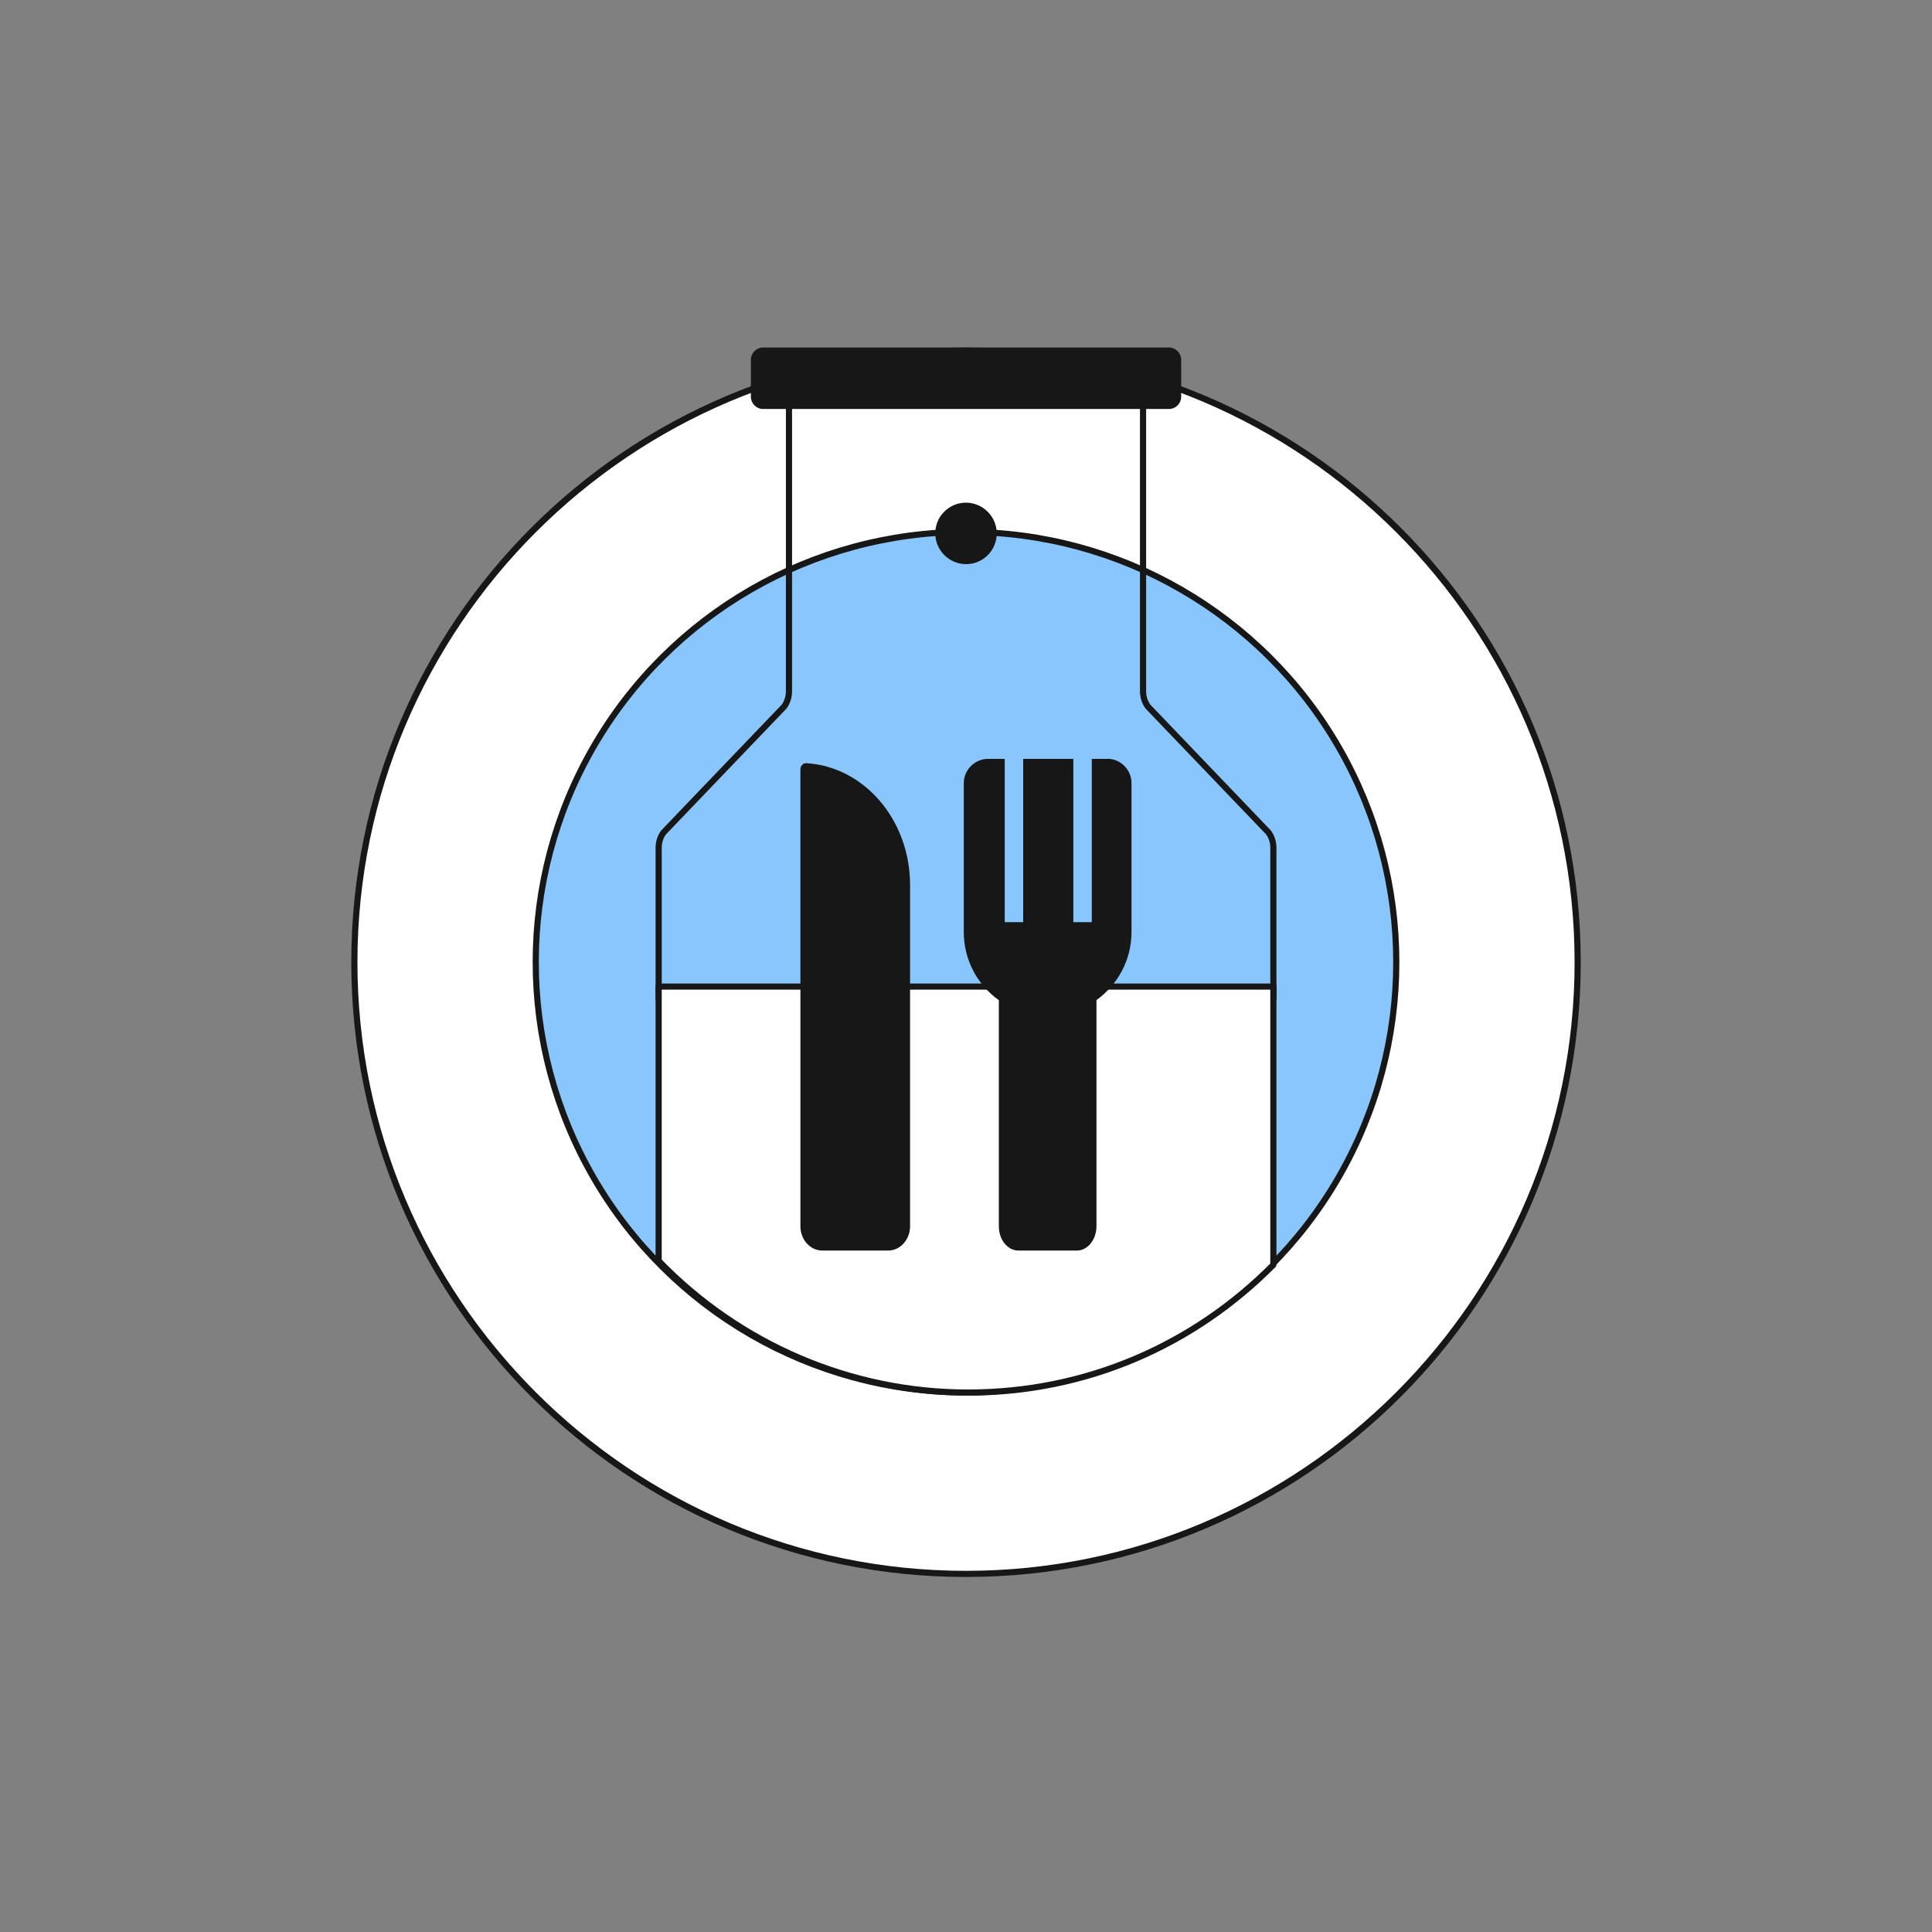
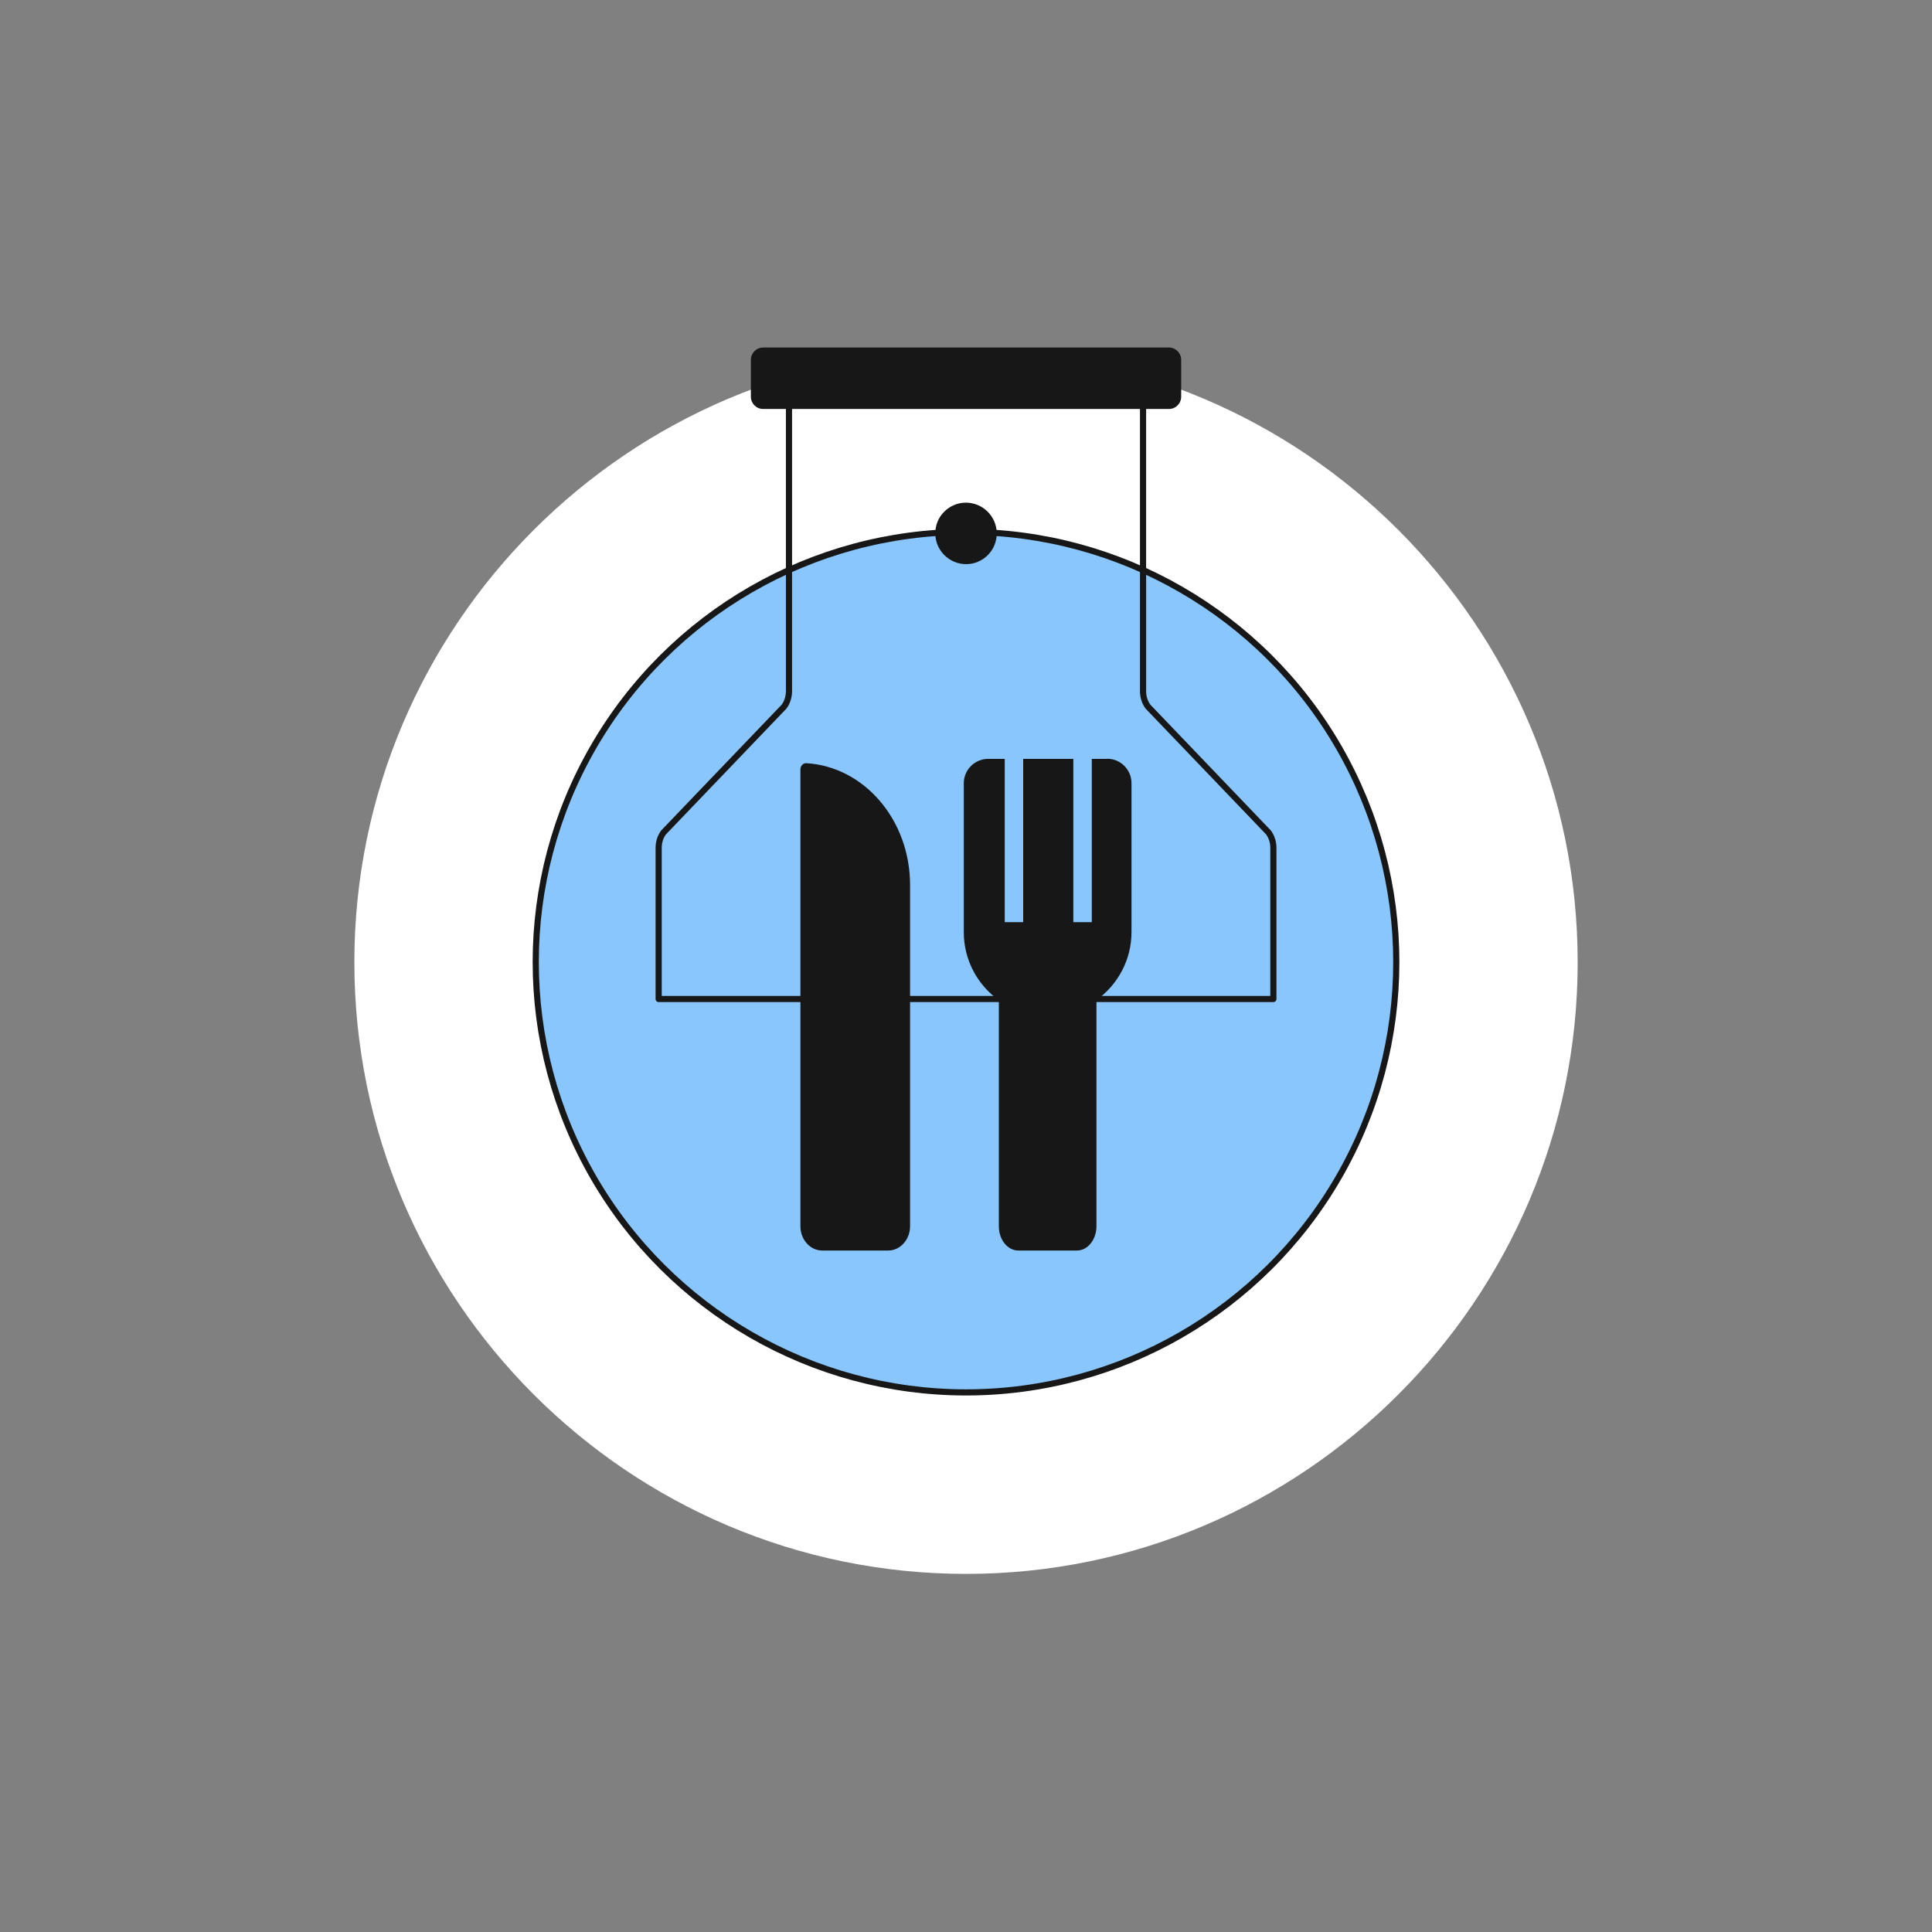
<svg xmlns="http://www.w3.org/2000/svg" width="120" height="120" viewBox="0 0 120 120" fill="none">
  <rect x="0" y="0" width="120" height="120" fill="#808080" stroke="none" />
  <path d="M60.001 97.757C39.054 97.757 22.01 80.712 22.01 59.766C22.01 38.819 39.054 21.775 60.001 21.775C80.947 21.775 97.992 38.819 97.992 59.766C97.992 80.712 80.947 97.757 60.001 97.757Z" fill="white" />
-   <path d="M60.001 21.967C80.841 21.967 97.801 38.928 97.801 59.767C97.801 80.607 80.841 97.567 60.001 97.567C39.161 97.567 22.201 80.607 22.201 59.767C22.201 38.928 39.161 21.967 60.001 21.967ZM60.001 21.585C38.917 21.585 21.819 38.683 21.819 59.767C21.819 80.851 38.917 97.949 60.001 97.949C81.085 97.949 98.183 80.851 98.183 59.767C98.183 38.683 81.085 21.585 60.001 21.585Z" fill="#171717" />
  <path d="M60.001 33.038C69.554 33.038 78.374 38.139 83.147 46.402C87.919 54.672 87.919 64.859 83.147 73.121C78.374 81.391 69.546 86.485 60.001 86.485C50.455 86.485 41.628 81.384 36.855 73.121C32.082 64.851 32.082 54.664 36.855 46.402C41.628 38.132 50.455 33.038 60.001 33.038Z" fill="#89C6FD" stroke="#171717" stroke-width="0.382" stroke-linejoin="round" />
  <path d="M70.997 42.921V24.212H49.005V42.929C49.005 43.28 48.898 43.624 48.699 43.891L41.216 51.703C41.017 51.97 40.91 52.306 40.91 52.665V62.05H79.092V52.665C79.092 52.314 78.985 51.97 78.787 51.703L71.303 43.891C71.104 43.624 70.997 43.288 70.997 42.929V42.921Z" stroke="#171717" stroke-width="0.382" stroke-linejoin="round" />
  <path d="M72.601 21.585H47.401C46.98 21.585 46.638 21.927 46.638 22.349V24.64C46.638 25.061 46.98 25.403 47.401 25.403H72.601C73.023 25.403 73.365 25.061 73.365 24.64V22.349C73.365 21.927 73.023 21.585 72.601 21.585Z" fill="#171717" />
-   <path d="M40.91 61.278V78.315C45.881 83.462 52.785 86.494 60.123 86.494C67.462 86.494 74.136 83.561 79.092 78.559V61.278H40.91Z" fill="white" stroke="#171717" stroke-width="0.382" stroke-linejoin="round" />
  <path d="M50.074 47.402C49.883 47.395 49.715 47.57 49.715 47.784V73.06V76.161C49.715 77.001 50.326 77.673 51.074 77.673H55.167C55.916 77.673 56.526 76.993 56.526 76.161V54.97C56.526 50.915 53.663 47.608 50.066 47.402H50.074Z" fill="#171717" />
  <path d="M68.767 47.135H67.813V57.276H66.667V47.135H63.552V57.276H62.406V47.135H61.375C60.543 47.135 59.863 47.815 59.863 48.647V57.902C59.863 59.643 60.726 61.186 62.04 62.125V76.161C62.04 77.001 62.582 77.673 63.254 77.673H66.889C67.561 77.673 68.103 76.993 68.103 76.161V62.118C69.416 61.171 70.279 59.636 70.279 57.895V48.639C70.279 47.807 69.6 47.127 68.767 47.127V47.135Z" fill="#171717" />
-   <path d="M61.91 33.123C61.91 33.627 61.719 34.108 61.36 34.474C61.001 34.833 60.528 35.04 60.008 35.04C58.962 35.04 58.099 34.192 58.092 33.138C58.092 32.627 58.283 32.145 58.642 31.787C59.001 31.428 59.474 31.221 59.993 31.221C61.047 31.221 61.902 32.077 61.91 33.123Z" fill="#171717" />
+   <path d="M61.91 33.123C61.91 33.627 61.719 34.108 61.36 34.474C61.001 34.833 60.528 35.04 60.008 35.04C58.962 35.04 58.099 34.192 58.092 33.138C58.092 32.627 58.283 32.145 58.642 31.787C59.001 31.428 59.474 31.221 59.993 31.221C61.047 31.221 61.902 32.077 61.91 33.123" fill="#171717" />
</svg>